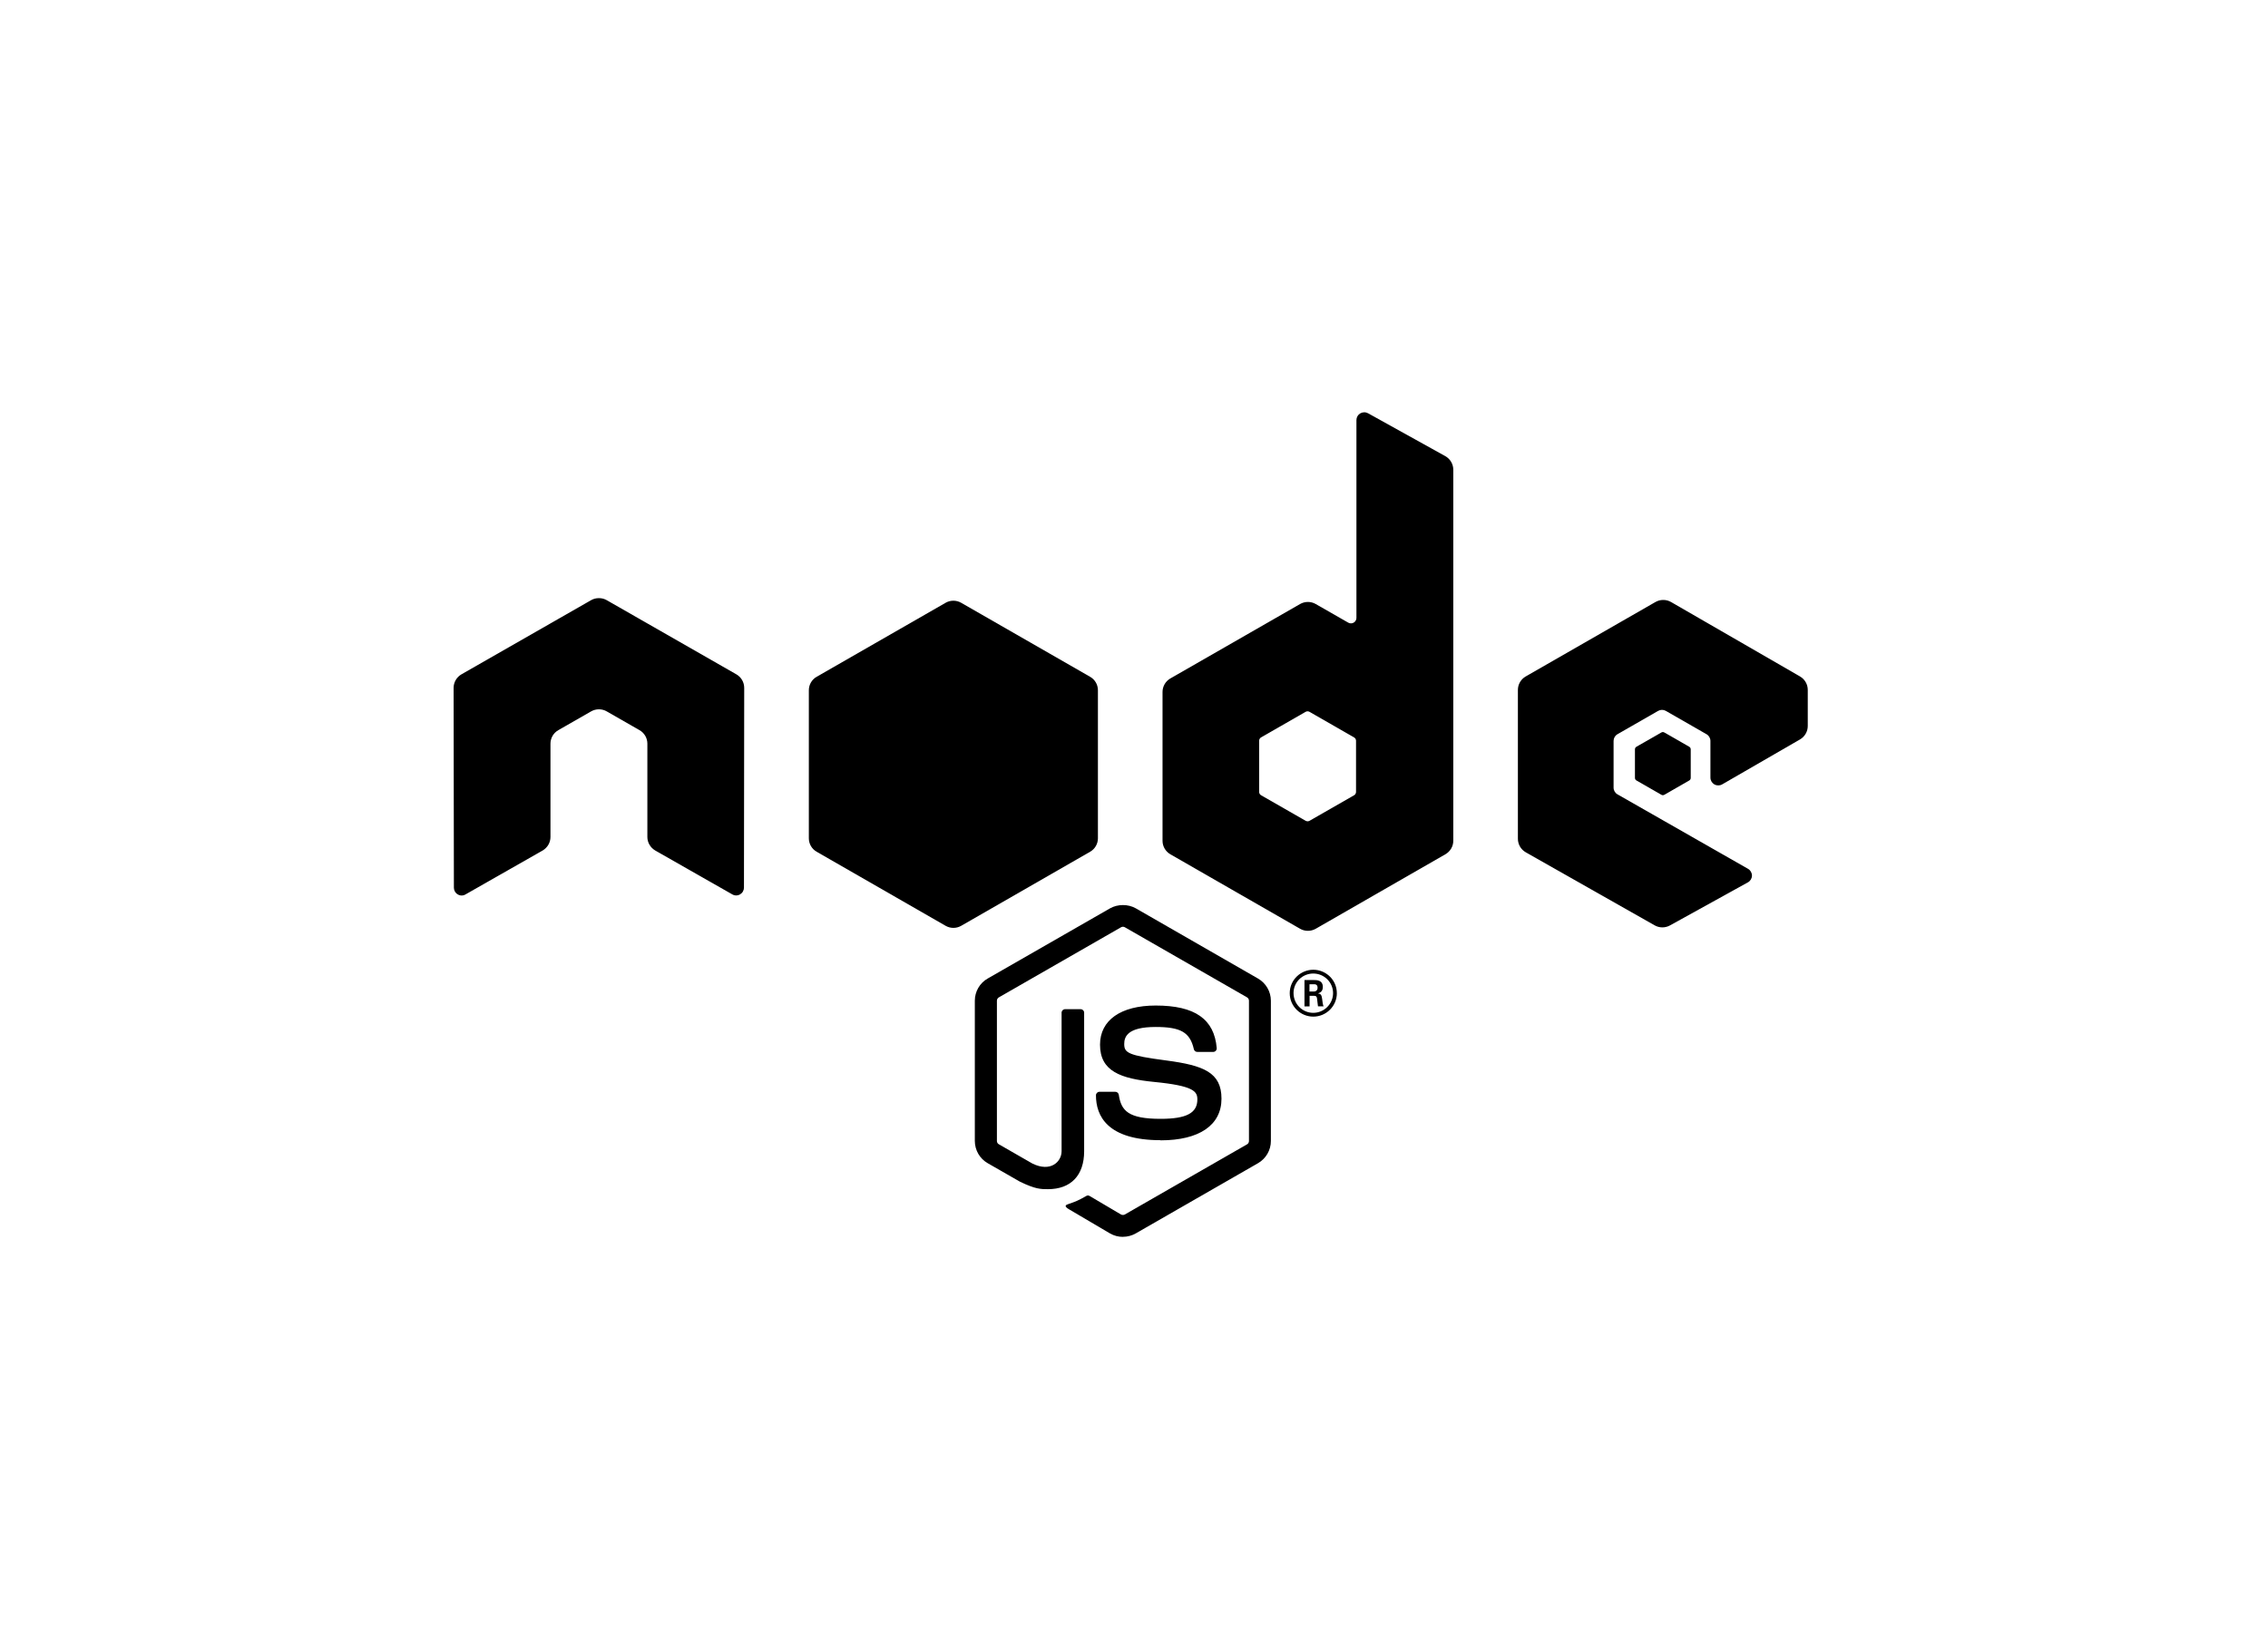
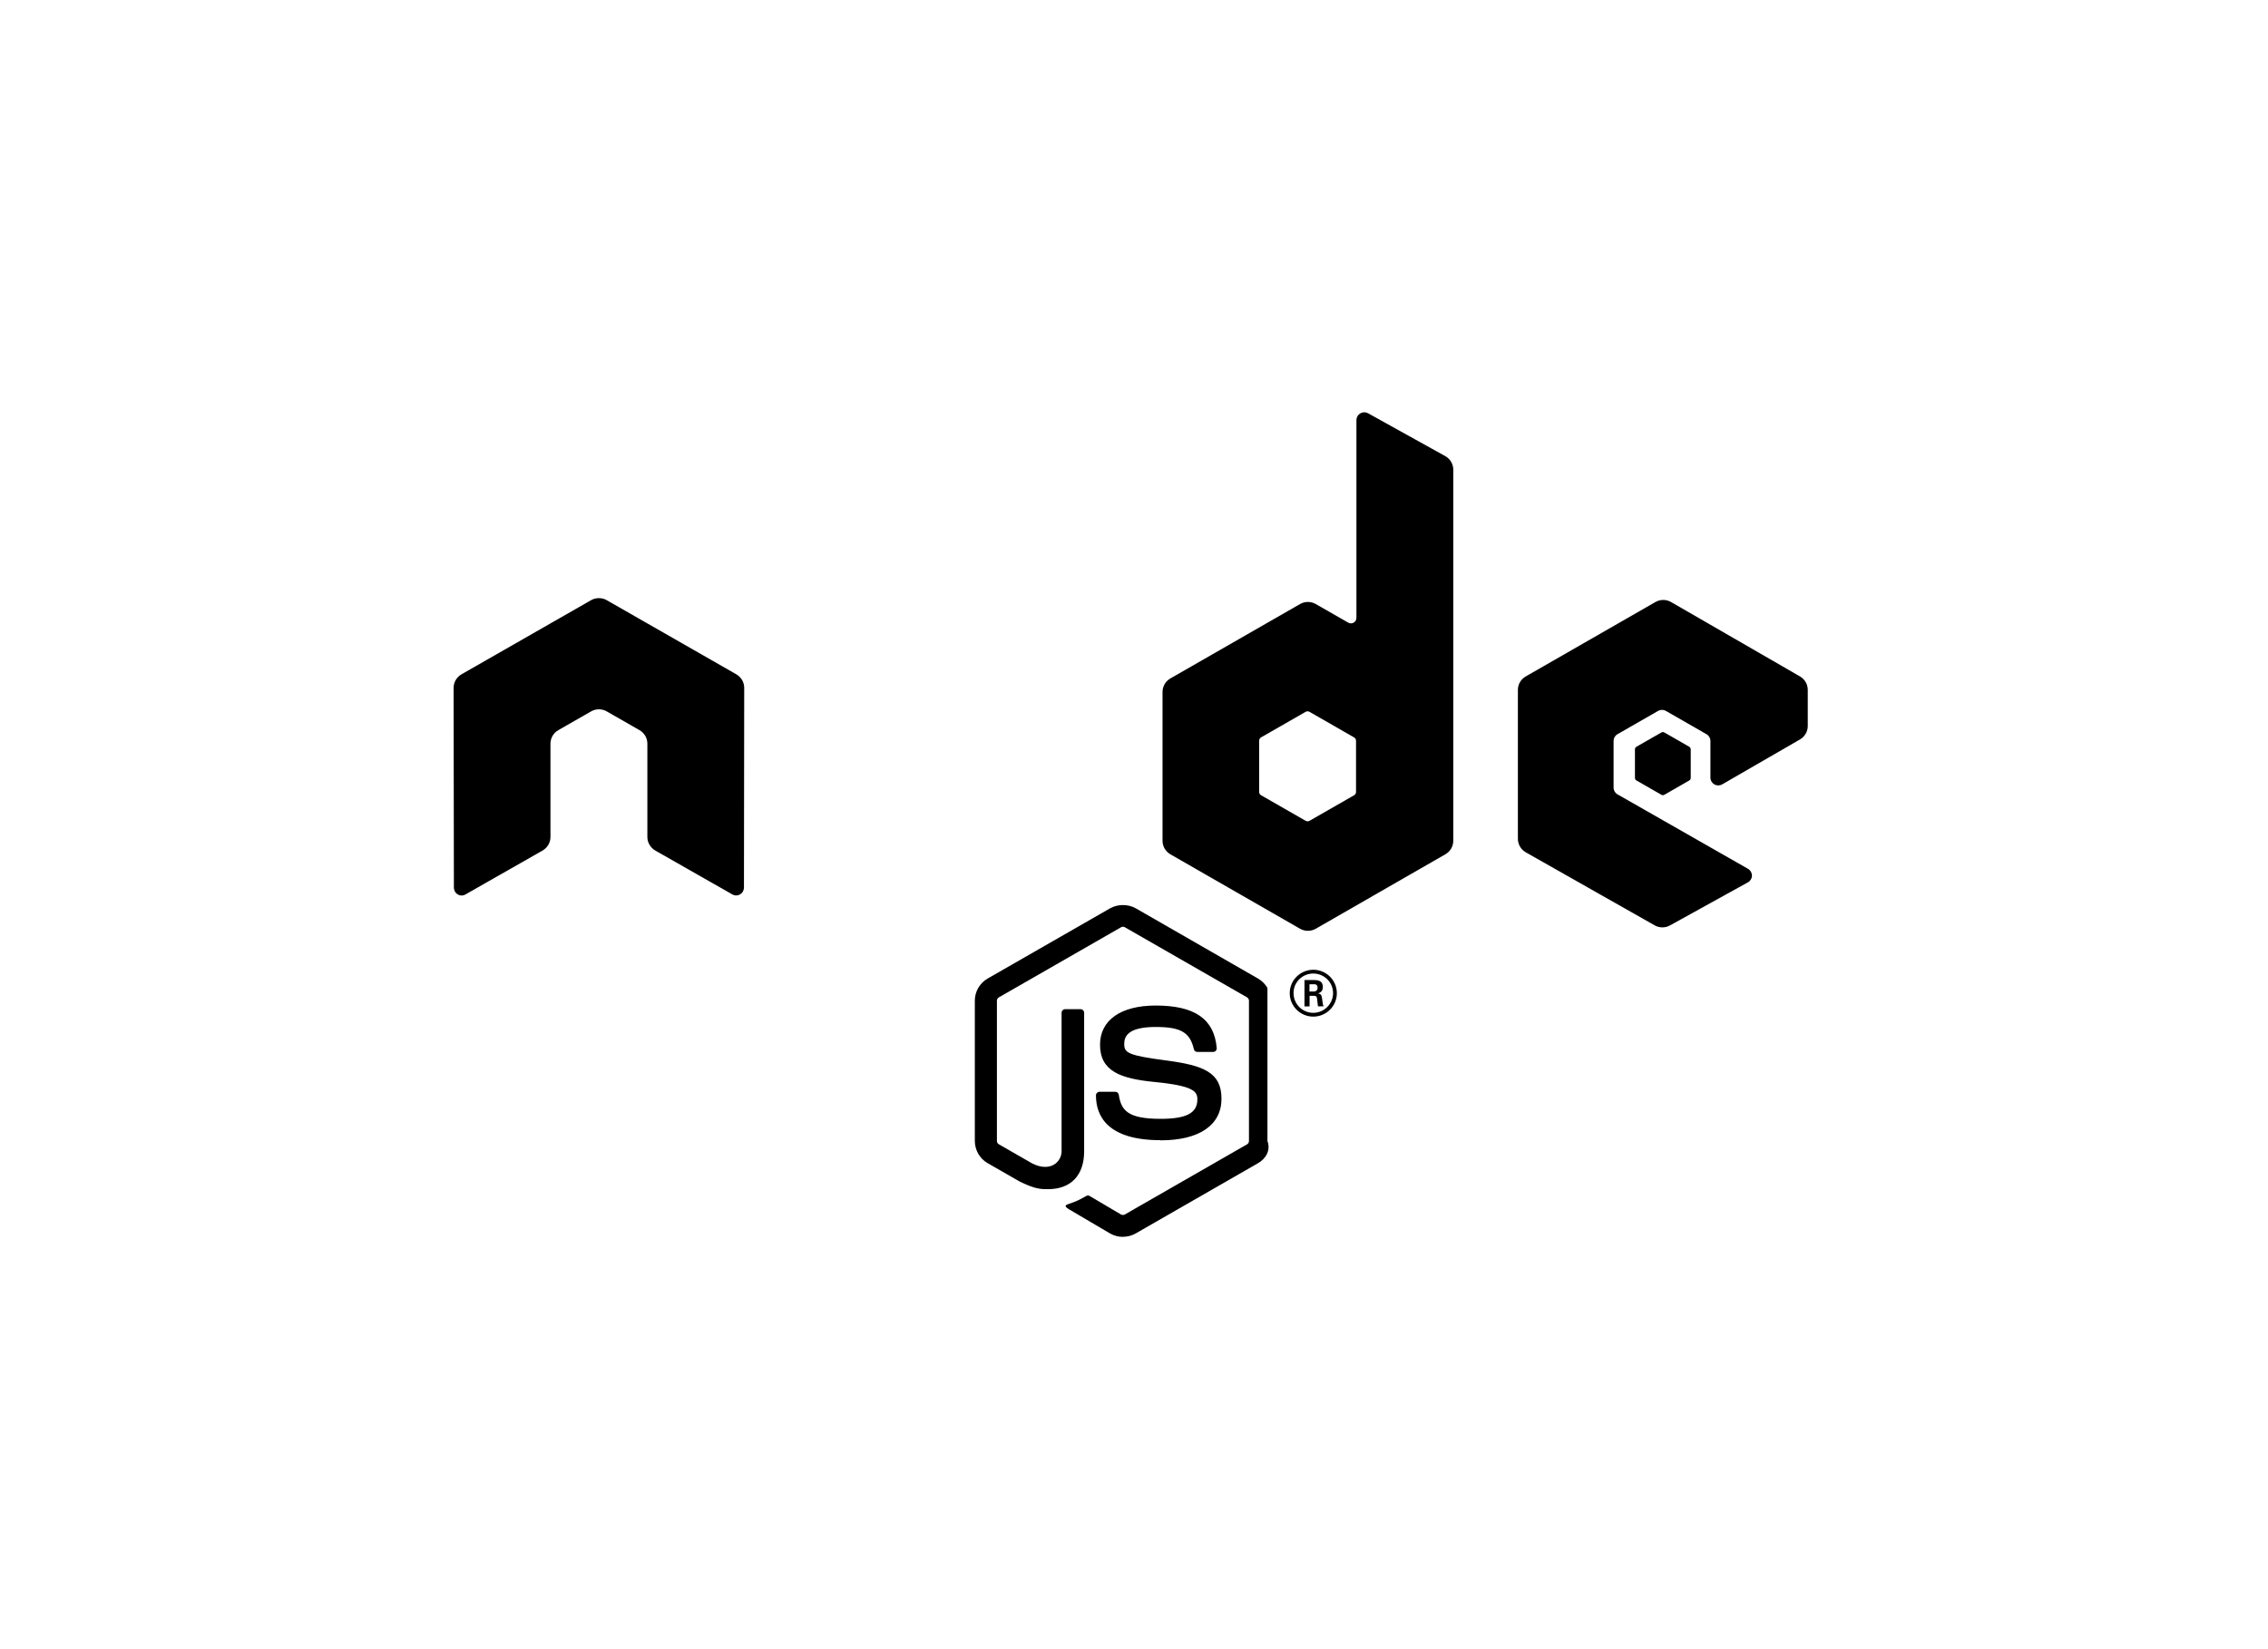
<svg xmlns="http://www.w3.org/2000/svg" width="110" height="80" viewBox="0 0 110 80" fill="none">
-   <path d="M54.462 60C54.246 60 54.03 59.944 53.84 59.835L51.86 58.669C51.565 58.504 51.709 58.446 51.806 58.413C52.201 58.275 52.281 58.244 52.702 58.007C52.746 57.982 52.804 57.99 52.849 58.017L54.37 58.915C54.425 58.944 54.503 58.944 54.554 58.915L60.485 55.51C60.54 55.479 60.576 55.416 60.576 55.351V48.544C60.576 48.477 60.54 48.416 60.484 48.382L54.555 44.98C54.5 44.948 54.428 44.948 54.373 44.98L48.445 48.382C48.387 48.415 48.351 48.478 48.351 48.543V55.349C48.351 55.414 48.386 55.476 48.443 55.507L50.067 56.44C50.949 56.879 51.488 56.362 51.488 55.842V49.125C51.488 49.029 51.564 48.955 51.66 48.955H52.411C52.505 48.955 52.582 49.029 52.582 49.125V55.845C52.582 57.015 51.941 57.686 50.826 57.686C50.483 57.686 50.213 57.686 49.458 57.317L47.903 56.425C47.713 56.316 47.556 56.159 47.447 55.97C47.338 55.781 47.281 55.567 47.28 55.349V48.543C47.28 48.1 47.518 47.687 47.903 47.468L53.84 44.062C54.215 43.851 54.714 43.851 55.087 44.062L61.017 47.47C61.206 47.579 61.363 47.736 61.472 47.925C61.581 48.113 61.639 48.327 61.639 48.544V55.351C61.639 55.792 61.4 56.204 61.017 56.425L55.087 59.831C54.897 59.94 54.681 59.997 54.462 59.997" fill="black" />
+   <path d="M54.462 60C54.246 60 54.03 59.944 53.84 59.835L51.86 58.669C51.565 58.504 51.709 58.446 51.806 58.413C52.201 58.275 52.281 58.244 52.702 58.007C52.746 57.982 52.804 57.99 52.849 58.017L54.37 58.915C54.425 58.944 54.503 58.944 54.554 58.915L60.485 55.51C60.54 55.479 60.576 55.416 60.576 55.351V48.544C60.576 48.477 60.54 48.416 60.484 48.382L54.555 44.98C54.5 44.948 54.428 44.948 54.373 44.98L48.445 48.382C48.387 48.415 48.351 48.478 48.351 48.543V55.349C48.351 55.414 48.386 55.476 48.443 55.507L50.067 56.44C50.949 56.879 51.488 56.362 51.488 55.842V49.125C51.488 49.029 51.564 48.955 51.66 48.955H52.411C52.505 48.955 52.582 49.029 52.582 49.125V55.845C52.582 57.015 51.941 57.686 50.826 57.686C50.483 57.686 50.213 57.686 49.458 57.317L47.903 56.425C47.713 56.316 47.556 56.159 47.447 55.97C47.338 55.781 47.281 55.567 47.28 55.349V48.543C47.28 48.1 47.518 47.687 47.903 47.468L53.84 44.062C54.215 43.851 54.714 43.851 55.087 44.062L61.017 47.47C61.206 47.579 61.363 47.736 61.472 47.925V55.351C61.639 55.792 61.4 56.204 61.017 56.425L55.087 59.831C54.897 59.94 54.681 59.997 54.462 59.997" fill="black" />
  <path d="M56.294 55.31C53.699 55.31 53.155 54.126 53.155 53.132C53.155 53.037 53.232 52.962 53.327 52.962H54.093C54.178 52.962 54.249 53.023 54.262 53.106C54.378 53.883 54.722 54.274 56.292 54.274C57.542 54.274 58.073 53.993 58.073 53.334C58.073 52.955 57.922 52.673 55.98 52.484C54.356 52.324 53.352 51.969 53.352 50.677C53.352 49.487 54.362 48.778 56.053 48.778C57.952 48.778 58.893 49.434 59.012 50.842C59.014 50.866 59.011 50.89 59.003 50.912C58.995 50.935 58.983 50.955 58.967 50.973C58.95 50.99 58.931 51.004 58.909 51.014C58.887 51.023 58.863 51.028 58.84 51.028H58.069C57.989 51.028 57.919 50.972 57.903 50.895C57.717 50.079 57.269 49.818 56.05 49.818C54.685 49.818 54.526 50.29 54.526 50.644C54.526 51.074 54.714 51.199 56.555 51.441C58.378 51.682 59.243 52.022 59.243 53.296C59.243 54.58 58.166 55.317 56.286 55.317L56.294 55.31ZM63.51 48.099H63.709C63.873 48.099 63.904 47.985 63.904 47.919C63.904 47.745 63.784 47.745 63.717 47.745H63.512L63.51 48.099ZM63.268 47.541H63.709C63.861 47.541 64.158 47.541 64.158 47.877C64.158 48.112 64.006 48.161 63.916 48.191C64.092 48.202 64.104 48.318 64.128 48.48C64.14 48.582 64.159 48.757 64.195 48.816H63.923C63.916 48.757 63.874 48.433 63.874 48.415C63.856 48.343 63.831 48.307 63.74 48.307H63.516V48.818H63.268V47.541ZM62.738 48.176C62.738 48.704 63.167 49.132 63.694 49.132C64.226 49.132 64.655 48.695 64.655 48.176C64.655 47.646 64.22 47.225 63.693 47.225C63.173 47.225 62.737 47.64 62.737 48.174L62.738 48.176ZM64.839 48.179C64.839 48.805 64.324 49.316 63.696 49.316C63.072 49.316 62.553 48.811 62.553 48.179C62.553 47.535 63.084 47.042 63.696 47.042C64.312 47.042 64.838 47.536 64.838 48.179H64.839ZM36.095 33.369C36.095 33.097 35.951 32.848 35.715 32.712L29.427 29.114C29.322 29.054 29.203 29.02 29.081 29.016H29.016C28.895 29.02 28.777 29.052 28.669 29.114L22.38 32.712C22.265 32.779 22.169 32.875 22.102 32.99C22.035 33.106 22 33.236 22 33.37L22.014 43.061C22.014 43.195 22.084 43.32 22.202 43.387C22.318 43.458 22.464 43.458 22.579 43.387L26.318 41.258C26.554 41.118 26.698 40.871 26.698 40.602V36.075C26.698 35.942 26.733 35.812 26.799 35.697C26.866 35.582 26.962 35.487 27.077 35.421L28.669 34.509C28.784 34.443 28.916 34.408 29.049 34.408C29.179 34.408 29.312 34.441 29.427 34.509L31.018 35.42C31.253 35.555 31.398 35.804 31.398 36.075V40.602C31.398 40.87 31.544 41.118 31.779 41.257L35.515 43.385C35.572 43.419 35.638 43.437 35.705 43.437C35.772 43.437 35.837 43.419 35.895 43.385C35.952 43.351 35.999 43.304 36.032 43.246C36.065 43.189 36.083 43.124 36.083 43.058L36.095 33.369ZM65.769 38.414C65.769 38.482 65.733 38.544 65.674 38.578L63.514 39.816C63.486 39.832 63.453 39.841 63.42 39.841C63.386 39.841 63.354 39.832 63.325 39.816L61.165 38.578C61.105 38.544 61.069 38.482 61.069 38.414V35.935C61.069 35.867 61.105 35.805 61.163 35.771L63.322 34.531C63.381 34.497 63.454 34.497 63.513 34.531L65.674 35.771C65.733 35.805 65.769 35.867 65.769 35.935L65.769 38.414ZM66.353 20.048C66.295 20.016 66.23 19.999 66.163 20C66.097 20.001 66.032 20.019 65.975 20.052C65.859 20.12 65.788 20.244 65.788 20.378V29.975C65.788 30.021 65.776 30.067 65.752 30.107C65.729 30.147 65.695 30.18 65.655 30.204C65.615 30.227 65.569 30.239 65.522 30.239C65.475 30.239 65.43 30.227 65.389 30.203L63.814 29.301C63.699 29.235 63.568 29.2 63.434 29.2C63.301 29.2 63.17 29.235 63.055 29.301L56.764 32.911C56.649 32.977 56.553 33.073 56.486 33.187C56.42 33.302 56.384 33.432 56.384 33.564V40.787C56.384 41.057 56.529 41.305 56.764 41.441L63.055 45.053C63.29 45.188 63.579 45.188 63.815 45.053L70.105 41.439C70.34 41.303 70.486 41.055 70.486 40.785V22.785C70.485 22.65 70.449 22.518 70.38 22.402C70.312 22.286 70.213 22.191 70.095 22.125L66.353 20.048ZM87.301 35.87C87.416 35.803 87.511 35.708 87.577 35.593C87.644 35.479 87.678 35.349 87.678 35.217V33.466C87.678 33.197 87.534 32.948 87.3 32.813L81.05 29.205C80.934 29.138 80.803 29.103 80.669 29.103C80.535 29.103 80.404 29.138 80.288 29.205L73.999 32.814C73.763 32.95 73.619 33.198 73.619 33.468V40.688C73.619 40.96 73.766 41.211 74.002 41.345L80.251 44.887C80.481 45.018 80.763 45.02 80.996 44.891L84.776 42.802C84.895 42.736 84.971 42.61 84.971 42.474C84.971 42.339 84.898 42.212 84.779 42.145L78.451 38.534C78.333 38.468 78.26 38.342 78.26 38.208V35.943C78.26 35.808 78.331 35.683 78.45 35.616L80.419 34.486C80.536 34.418 80.68 34.418 80.797 34.486L82.767 35.616C82.885 35.682 82.957 35.808 82.957 35.942V37.722C82.957 37.857 83.03 37.982 83.147 38.05C83.265 38.117 83.41 38.117 83.528 38.049L87.301 35.87Z" fill="black" />
  <path d="M80.577 35.532C80.599 35.519 80.624 35.512 80.65 35.512C80.675 35.512 80.7 35.519 80.722 35.532L81.929 36.224C81.975 36.25 82.002 36.298 82.002 36.35V37.736C82.002 37.788 81.975 37.835 81.929 37.861L80.722 38.554C80.7 38.567 80.675 38.574 80.65 38.574C80.624 38.574 80.599 38.567 80.577 38.554L79.371 37.861C79.348 37.849 79.329 37.831 79.316 37.809C79.303 37.787 79.296 37.761 79.296 37.736V36.35C79.296 36.298 79.323 36.25 79.369 36.224L80.577 35.532Z" fill="black" />
-   <path d="M45.863 29.241L39.608 32.831C39.493 32.897 39.397 32.991 39.331 33.106C39.265 33.22 39.23 33.349 39.23 33.481V40.667C39.23 40.935 39.373 41.183 39.608 41.317L45.863 44.91C45.978 44.976 46.108 45.011 46.241 45.011C46.374 45.011 46.504 44.976 46.619 44.91L52.873 41.317C52.988 41.251 53.083 41.156 53.149 41.042C53.215 40.928 53.25 40.798 53.25 40.667V33.481C53.25 33.213 53.106 32.965 52.872 32.831L46.618 29.241C46.503 29.175 46.373 29.14 46.24 29.14C46.107 29.14 45.976 29.175 45.861 29.241" fill="black" />
</svg>